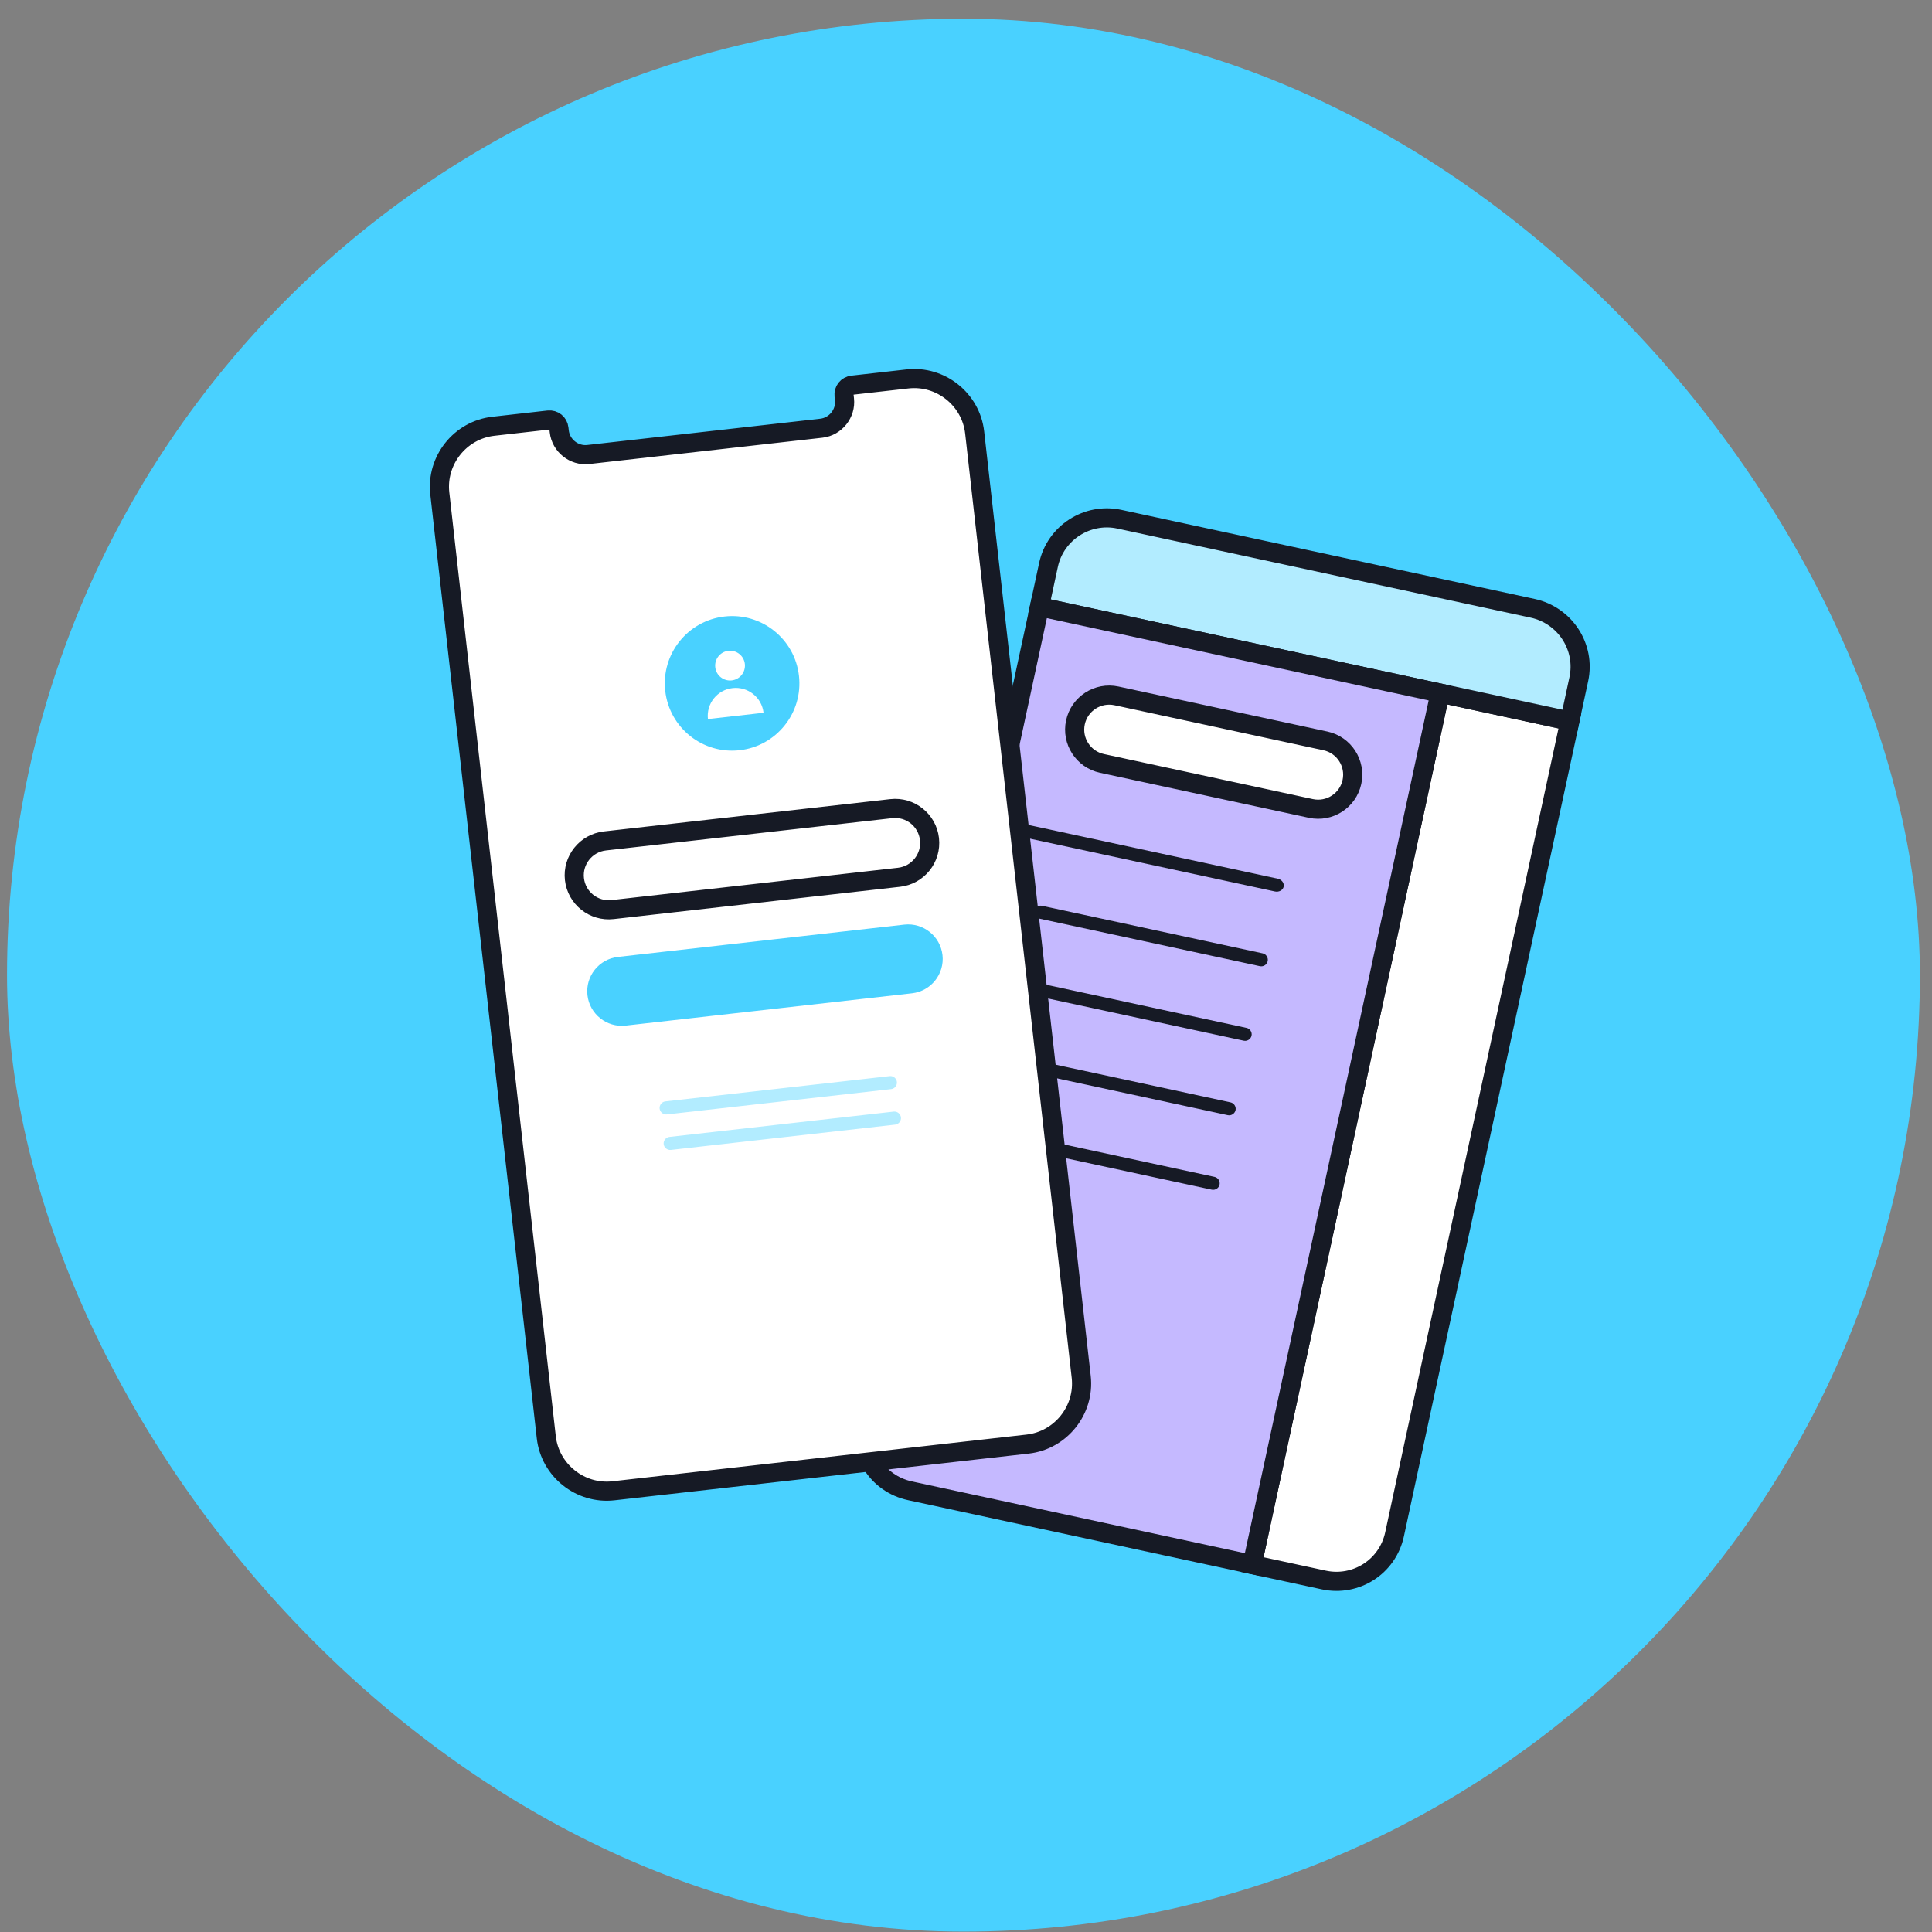
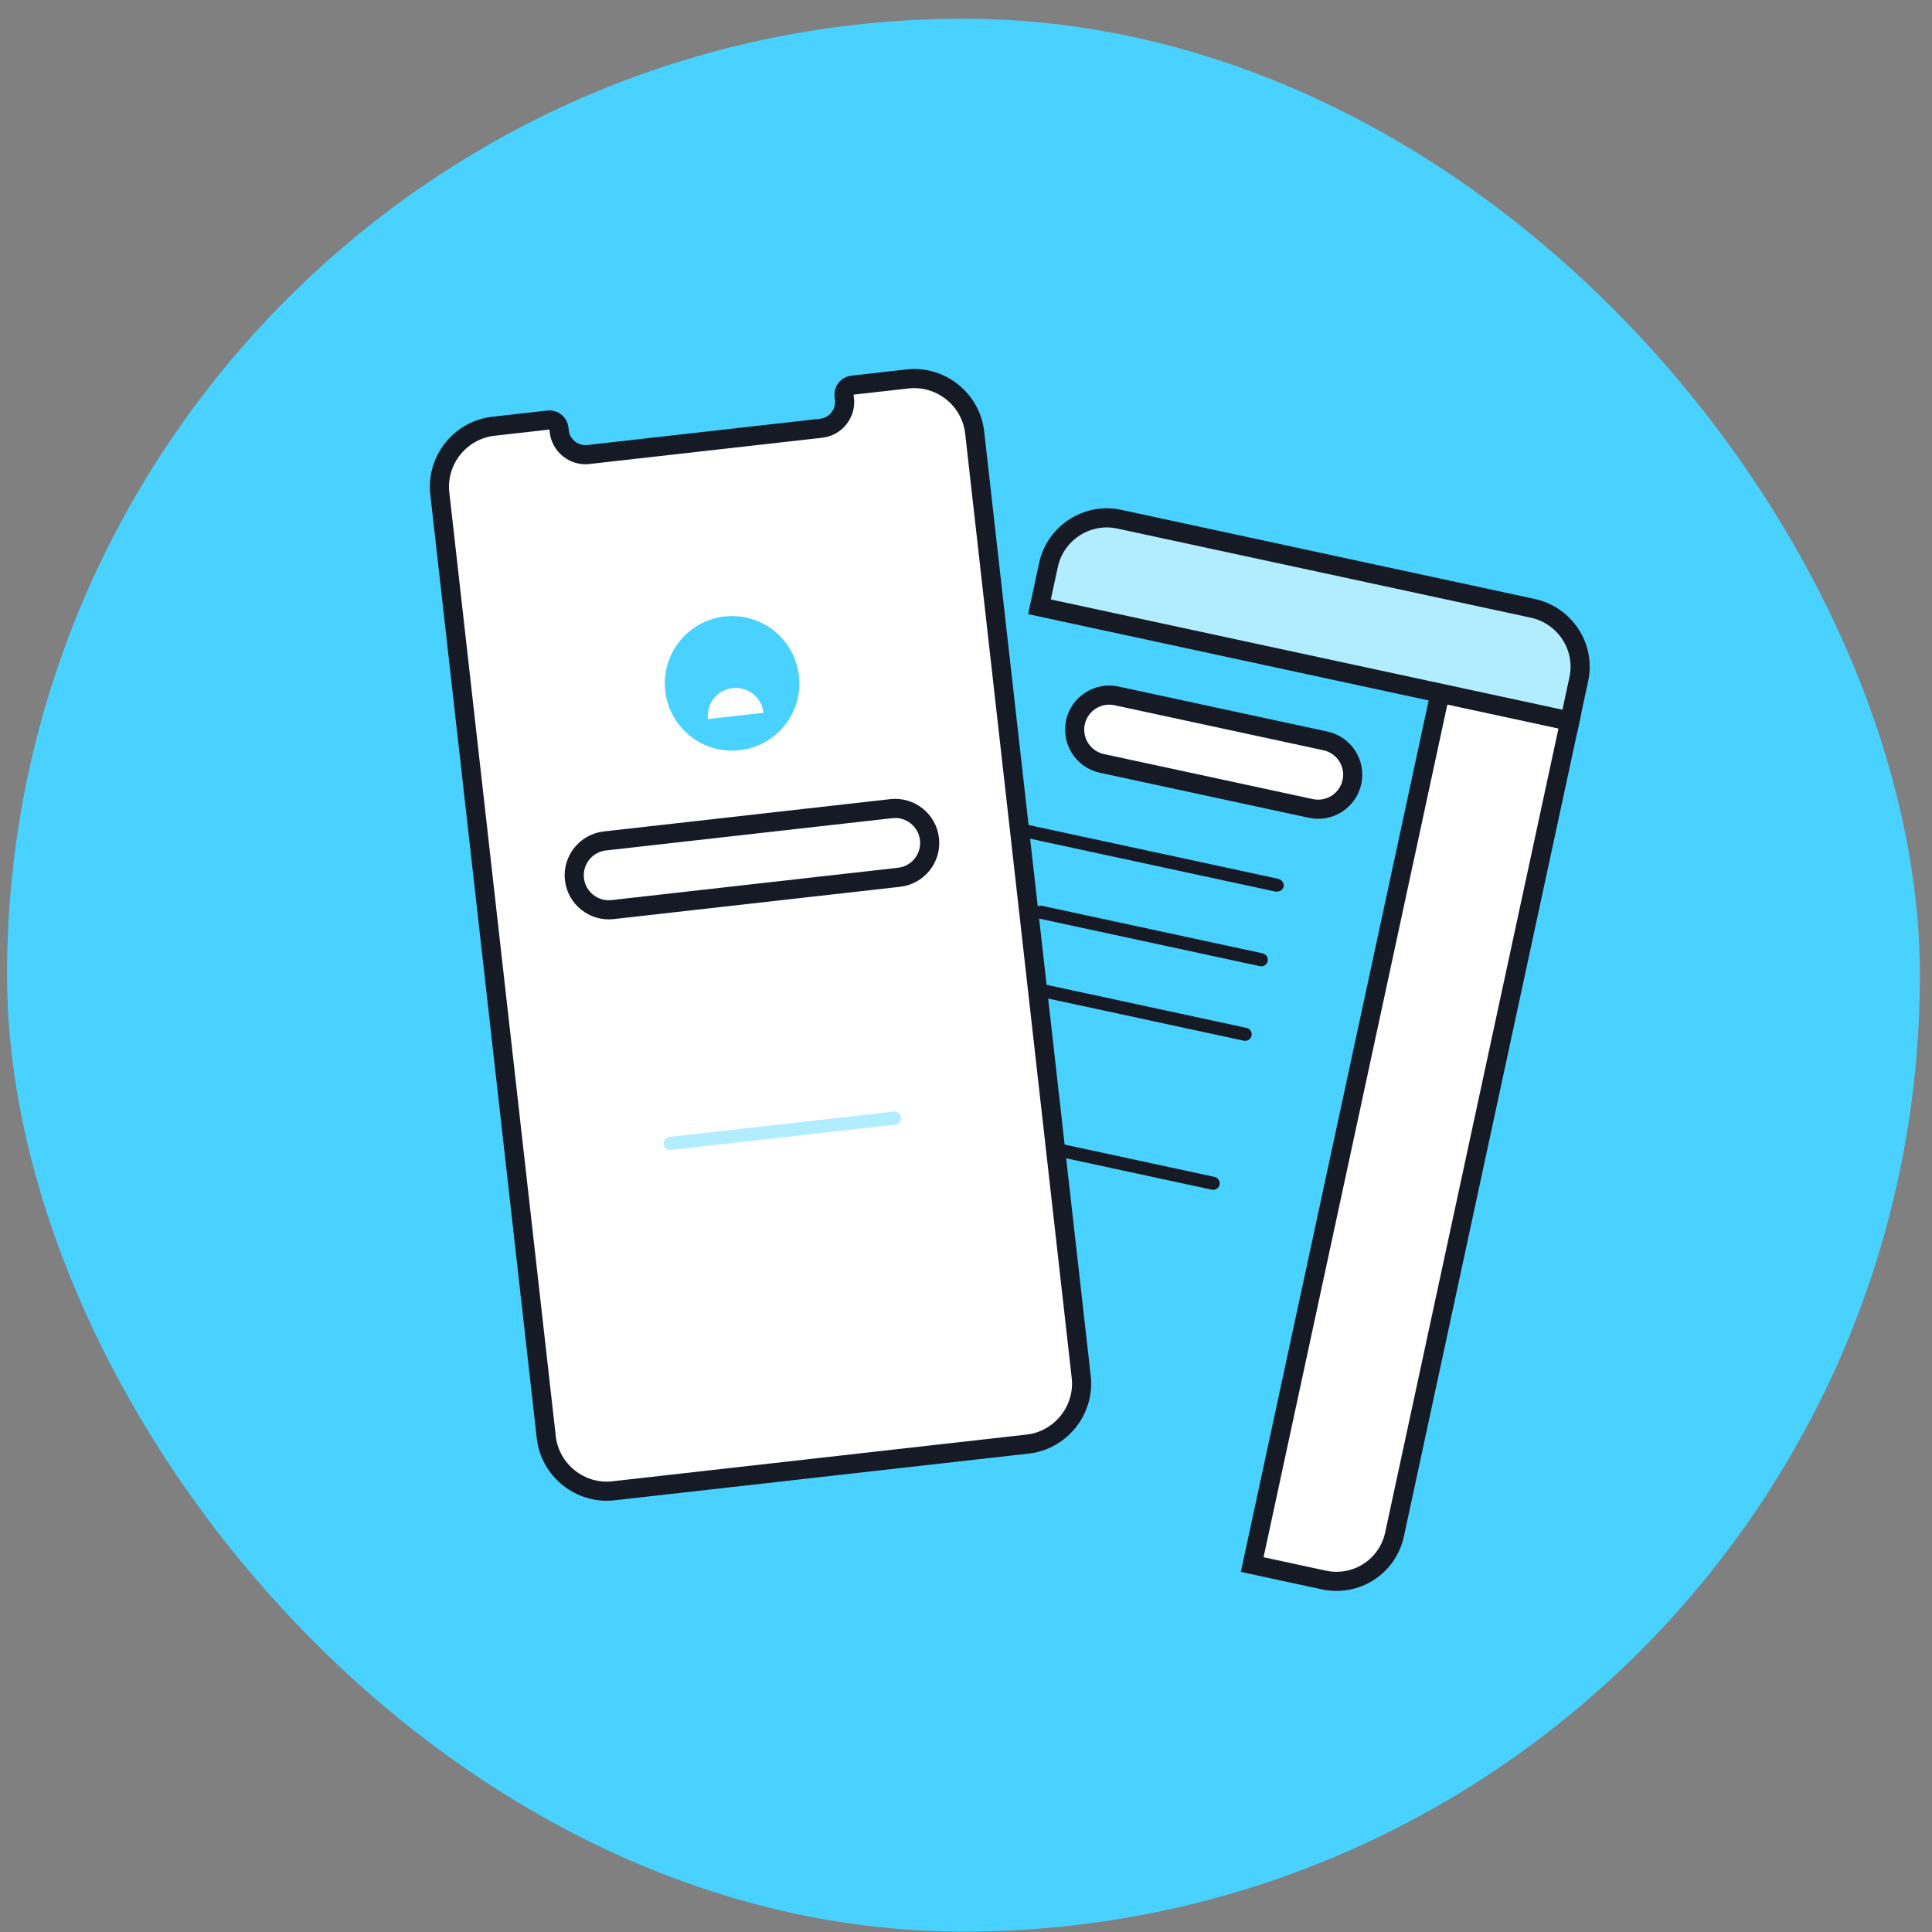
<svg xmlns="http://www.w3.org/2000/svg" width="101" height="101" viewBox="0 0 101 101" fill="none">
  <rect x="0" y="0" width="101" height="101" fill="#808080" stroke="none" />
  <rect x="0.367" y="0.979" width="100" height="100" rx="50" fill="#49D1FF" />
  <path d="M82.068 37.697L72.904 80.21C72.537 81.915 70.879 82.958 69.205 82.598L65.462 81.791L75.281 36.234L82.068 37.697Z" fill="white" stroke="#161A25" stroke-miterlimit="10" stroke-linecap="round" />
  <path d="M82.536 35.505L82.064 37.696L54.341 31.721L54.813 29.53C55.174 27.856 56.838 26.782 58.512 27.142L80.119 31.799C81.823 32.167 82.897 33.831 82.536 35.505Z" fill="#B2ECFF" stroke="#161A25" stroke-miterlimit="10" stroke-linecap="round" />
-   <path d="M75.281 36.234L65.462 81.79L47.568 77.934C45.864 77.567 44.82 75.908 45.181 74.235L54.344 31.721L75.281 36.234Z" fill="#C5B9FF" stroke="#161A25" stroke-miterlimit="10" stroke-linecap="round" />
  <path d="M66.654 46.605L53.549 43.78C53.341 43.736 53.201 43.546 53.24 43.364C53.28 43.181 53.485 43.066 53.693 43.111L66.799 45.936C67.006 45.98 67.146 46.17 67.107 46.352C67.068 46.535 66.862 46.65 66.654 46.605Z" fill="#161A25" />
  <path d="M65.865 50.509L54.331 48.023C54.148 47.984 54.029 47.799 54.069 47.616C54.108 47.434 54.293 47.314 54.475 47.353L66.009 49.839C66.192 49.879 66.311 50.064 66.272 50.246C66.232 50.429 66.047 50.548 65.865 50.509Z" fill="#161A25" />
  <path d="M65.021 54.405L53.487 51.919C53.305 51.88 53.185 51.695 53.225 51.513C53.264 51.33 53.449 51.211 53.632 51.25L65.165 53.736C65.348 53.775 65.467 53.96 65.428 54.143C65.388 54.325 65.204 54.445 65.021 54.405Z" fill="#161A25" />
-   <path d="M64.185 58.298L52.651 55.812C52.469 55.773 52.349 55.588 52.389 55.406C52.428 55.223 52.613 55.104 52.796 55.143L64.329 57.629C64.512 57.668 64.631 57.853 64.592 58.036C64.553 58.218 64.368 58.338 64.185 58.298Z" fill="#161A25" />
  <path d="M63.349 62.194L51.815 59.708C51.633 59.669 51.514 59.484 51.553 59.301C51.592 59.119 51.777 58.999 51.96 59.039L63.493 61.525C63.676 61.564 63.795 61.749 63.756 61.931C63.717 62.114 63.532 62.233 63.349 62.194Z" fill="#161A25" />
  <path d="M68.531 42.264L57.606 39.909C56.632 39.699 56.011 38.737 56.221 37.763C56.431 36.79 57.393 36.169 58.367 36.379L69.292 38.733C70.266 38.943 70.886 39.905 70.676 40.879C70.466 41.853 69.505 42.474 68.531 42.264Z" fill="white" stroke="#161A25" stroke-miterlimit="10" stroke-linecap="round" />
  <path d="M56.523 71.981C56.718 73.713 55.456 75.297 53.724 75.493L32.069 77.935C30.337 78.131 28.754 76.868 28.558 75.136L22.992 25.795C22.797 24.063 24.059 22.48 25.792 22.284L28.669 21.959C28.947 21.928 29.188 22.12 29.219 22.399L29.237 22.553C29.32 23.296 30.009 23.845 30.751 23.761L42.94 22.386C43.682 22.302 44.231 21.614 44.147 20.871L44.126 20.686C44.095 20.407 44.287 20.166 44.565 20.135L47.442 19.81C49.175 19.615 50.758 20.877 50.953 22.61L56.523 71.981Z" fill="white" stroke="#161A25" stroke-miterlimit="10" stroke-linecap="round" />
  <path d="M38.667 39.22C40.598 39.003 41.986 37.261 41.768 35.331C41.551 33.4 39.809 32.011 37.878 32.229C35.948 32.447 34.559 34.189 34.777 36.119C34.995 38.05 36.736 39.438 38.667 39.22Z" fill="#49D1FF" />
-   <path d="M38.252 35.57C38.68 35.522 38.987 35.136 38.939 34.709C38.891 34.282 38.505 33.975 38.078 34.023C37.651 34.072 37.344 34.457 37.392 34.884C37.44 35.311 37.825 35.618 38.252 35.57Z" fill="white" />
  <path d="M39.916 37.262L37.008 37.59C36.917 36.786 37.493 36.063 38.298 35.972C39.102 35.882 39.825 36.458 39.916 37.262Z" fill="white" />
  <path d="M46.999 45.862L32.027 47.551C31.037 47.663 30.142 46.949 30.03 45.959C29.919 44.97 30.632 44.075 31.622 43.963L46.595 42.274C47.584 42.162 48.48 42.876 48.591 43.866C48.703 44.856 47.989 45.751 46.999 45.862Z" fill="white" stroke="#161A25" stroke-miterlimit="10" stroke-linecap="round" />
-   <path d="M47.679 51.926L32.707 53.615C31.717 53.726 30.822 53.013 30.71 52.023C30.599 51.033 31.312 50.138 32.302 50.026L47.274 48.337C48.264 48.226 49.159 48.939 49.271 49.929C49.383 50.919 48.669 51.814 47.679 51.926Z" fill="#49D1FF" />
-   <path d="M46.587 56.936L34.862 58.259C34.677 58.28 34.505 58.143 34.484 57.957C34.463 57.772 34.6 57.599 34.786 57.578L46.51 56.256C46.695 56.235 46.867 56.372 46.888 56.558C46.909 56.743 46.772 56.916 46.587 56.936Z" fill="#B2ECFF" />
  <path d="M46.797 58.793L35.073 60.115C34.888 60.136 34.716 59.999 34.695 59.813C34.674 59.628 34.811 59.456 34.996 59.435L46.721 58.112C46.906 58.091 47.078 58.228 47.099 58.414C47.12 58.6 46.983 58.772 46.797 58.793Z" fill="#B2ECFF" />
</svg>